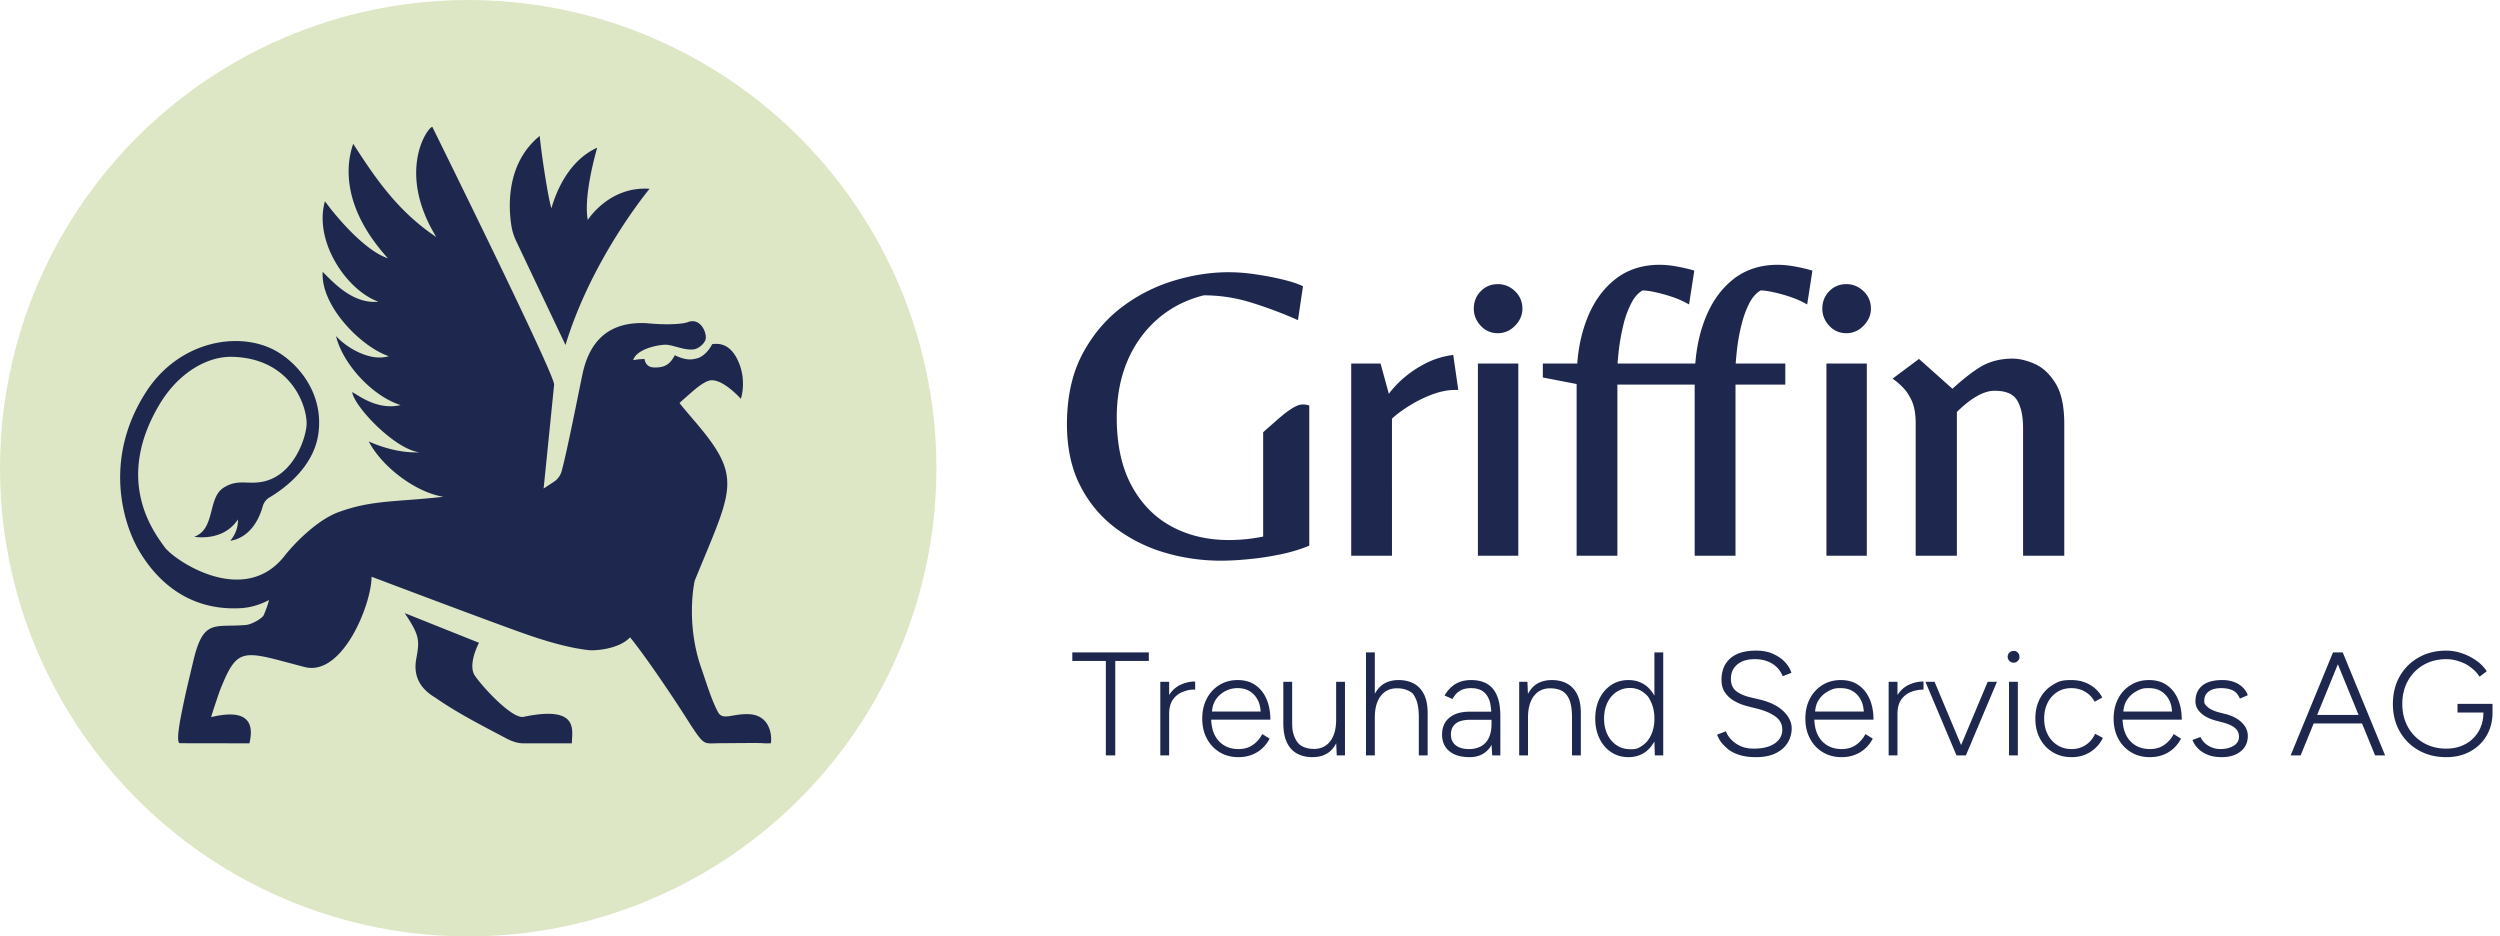
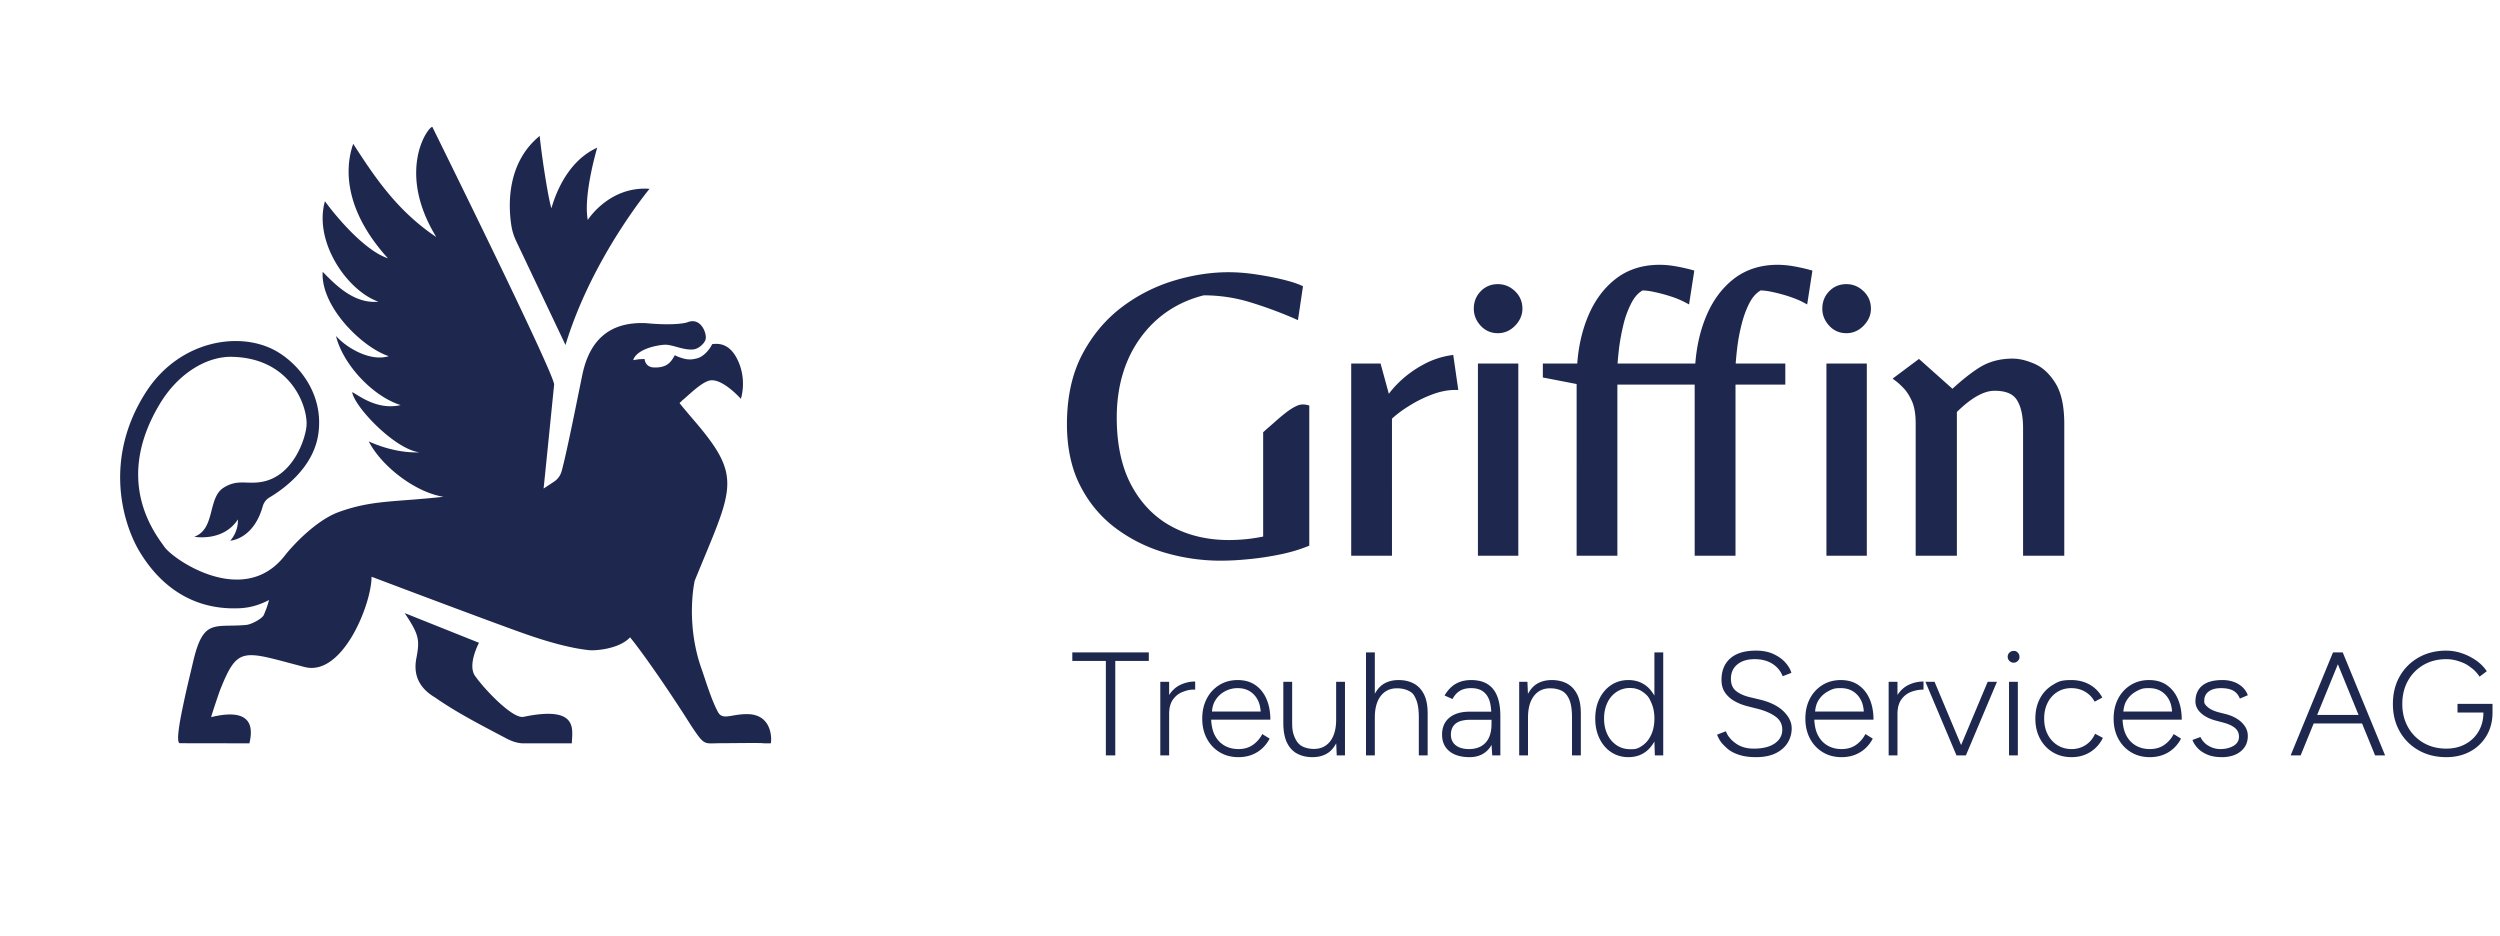
<svg xmlns="http://www.w3.org/2000/svg" width="291" height="109" viewBox="0 0 291 109" fill="none">
  <defs>
    <style>.st1{fill:#1e284f}</style>
  </defs>
-   <circle cx="54.5" cy="54.5" r="54.5" style="fill:#dde7c5" />
  <path d="M75.61 21.976c-4.715-.331-7.193 3.628-7.193 3.628-.545-2.926 1.1-8.414 1.1-8.414-3.767 1.699-5.045 6.09-5.333 7.05-.286-.814-1.047-5.354-1.365-8.417-3.878 3.168-3.644 8.157-3.306 10.38a6.7 6.7 0 0 0 .572 1.862l5.738 12.091c3.071-10.127 9.786-18.18 9.786-18.18M60.943 83.44c-1.292.268-4.646-3.316-5.654-4.774-.903-1.3.466-3.846.466-3.846l-8.65-3.456c1.692 2.54 1.77 3.104 1.354 5.288-.366 1.927.347 3.456 2.184 4.535 2.496 1.748 5.207 3.135 8.285 4.76.566.297 1.246.578 2.032.578h5.605c.014-1.535.896-4.442-5.622-3.086" class="st1" />
  <path d="M63.276 56.866c.094-.847 1.223-12.088 1.223-12.088.151-1.047-14.033-29.69-14.174-30.011-.547.021-4.207 5.199.458 12.826-4.547-3.04-7.131-6.928-9.67-10.852-1.116 3.196-.795 8 4.04 13.324-2.699-.888-5.99-4.801-7.332-6.64-1.33 4.722 2.582 10.406 6.227 11.692-2.816.274-4.972-1.926-6.487-3.48-.264 4.017 4.56 8.792 7.692 9.821-2.098.664-4.855-.913-6.141-2.345.755 3.173 4.153 6.97 7.522 8.04-2.82.657-5.047-1.274-5.641-1.505.262 1.709 4.983 6.676 7.85 7.005-2.256.094-4.465-.611-5.923-1.27 1.599 3.056 5.573 5.962 8.698 6.441-5.74.641-8.348.35-12.358 1.842-2.623 1.04-5.257 3.908-6.1 4.994-4.767 6.14-12.948.499-14.005-.982-1.209-1.692-5.926-7.706-.565-16.643 2.198-3.664 5.542-5.557 8.392-5.5 6.796.132 8.767 5.62 8.706 7.859-.04 1.462-1.465 6.007-5.18 6.69-1.786.33-2.832-.352-4.478.683-1.89 1.187-.928 4.818-3.42 5.712 0 0 3.35.634 5.078-2.01 0 0 .14 1.27-.882 2.468 0 0 2.696-.142 3.776-4 .12-.432.4-.806.786-1.034 1.572-.929 5.132-3.44 5.688-7.414.657-4.693-2.349-8.199-4.971-9.656-4.25-2.36-11.249-1.165-15.084 4.79-4.958 7.7-2.75 15.214-.792 18.522 1.683 2.84 5.21 6.978 11.738 6.652 1.338-.067 2.462-.482 3.367-.953-.182.707-.35 1.116-.604 1.73-.17.416-1.432 1.118-2.074 1.172-3.694.324-4.969-.801-6.152 4.26-.606 2.582-.825 3.398-1.302 5.744-.648 3.187-.476 3.762-.23 3.762l8.076.013c.759-3.102-1.058-3.877-4.448-3.052.095-.428.943-2.911 1.028-3.126 2.087-5.25 2.631-4.586 9.837-2.707 4.42 1.153 7.804-7.31 7.804-10.507 0 0 14.142 5.352 18.006 6.7 2.363.824 5.04 1.605 7.294 1.845.76.08 3.524-.123 4.789-1.493 1.348 1.637 4.384 5.96 7.05 10.19 1.671 2.527 1.53 2.137 3.464 2.137 1.207 0 4.96-.06 4.961.008l.899.005c.109-.22.297-3.296-2.596-3.395-1.899-.065-2.973.772-3.532-.227-.762-1.368-1.484-3.804-1.924-5.043-1.915-5.4-.8-10.257-.8-10.257 4.326-10.625 5.642-11.894.263-18.268-.125-.149-1.945-2.264-2.025-2.426l.35-.33c.822-.682 2.035-1.921 3.026-2.252 1.473-.489 3.761 2.098 3.761 2.098s.763-2.201-.398-4.573c-.81-1.657-1.925-1.95-2.948-1.786-.25.544-.95 1.468-1.812 1.662-.358.081-.825.204-1.559-.006-.75-.214-.959-.382-.959-.382-.406.676-.801 1.506-2.47 1.432-.792-.035-1.02-.614-1.066-.988l-.691.037-.63.1c.388-1.248 2.64-1.735 3.653-1.792.897-.05 2.24.686 3.384.54.625-.08 1.271-.719 1.385-1.145.204-.638-.514-2.636-2.085-2.02-.484.19-2.186.37-4.82.114-4.294-.204-6.582 2.012-7.415 5.914-.373 1.75-1.77 8.908-2.429 11.312-.138.505-.455.94-.893 1.228zM124.817 76.932h3.905v10.996h1.096V76.932h3.905v-.994h-8.906zM136.087 80.895v-1.531h-1.028v8.564h1.028V83.13q0-1.078.445-1.703.445-.626 1.139-.89c.694-.265.945-.267 1.448-.267v-.942q-.926 0-1.756.403c-.518.251-.938.648-1.276 1.163M147.425 81.377q-.446-1.037-1.293-1.628-.848-.59-2.064-.59-1.2 0-2.132.573a4 4 0 0 0-1.465 1.585q-.53 1.01-.53 2.329t.539 2.329 1.49 1.585q.95.573 2.184.573.856 0 1.558-.274a3.8 3.8 0 0 0 1.225-.762q.522-.488.848-1.122l-.857-.531a3.4 3.4 0 0 1-1.088 1.258q-.693.49-1.686.49-.96-.001-1.687-.446-.729-.445-1.123-1.284c-.223-.477-.331-1.054-.364-1.696h6.89q0-1.352-.445-2.39m-5.977.171a2.93 2.93 0 0 1 1.104-1.062 3.1 3.1 0 0 1 1.516-.386q.838.001 1.439.386.599.384.933 1.07c.18.37.268.801.302 1.267h-5.668c.04-.472.149-.906.374-1.275M155.527 83.766q0 1.61-.686 2.508-.685.9-1.901.9-.702 0-1.284-.265-.583-.266-.917-1.002c-.334-.736-.333-1.21-.333-2.158v-4.385h-1.028v4.778q0 1.422.427 2.304.429.882 1.2 1.285t1.747.402q1.112 0 1.866-.522c.383-.265.673-.646.916-1.086l.061 1.403h.96v-8.564h-1.028zM164.56 79.56q-.762-.4-1.754-.401-1.097 0-1.86.521c-.382.263-.672.64-.916 1.074v-4.816h-1.027v11.99h1.027v-4.402q0-1.61.685-2.51.686-.898 1.9-.898.721 0 1.294.265c.573.265.686.511.908 1.002q.334.735.334 2.158v4.385h1.028v-4.779q.016-1.438-.42-2.312-.437-.873-1.199-1.277M173.134 79.62q-.755-.462-1.901-.461-.686 0-1.25.196a3 3 0 0 0-1.02.591 4 4 0 0 0-.814 1.011l.925.411q.343-.652.865-.959.523-.31 1.294-.31.839 0 1.361.36.522.361.771 1.07c.124.357.186.81.217 1.311h-2.52q-1.508 0-2.356.703-.848.702-.848 1.969 0 1.233.848 1.928.848.693 2.355.693 1.49 0 2.321-1.061c.09-.115.16-.245.235-.372l.081 1.228h.943v-4.59q0-1.405-.377-2.33-.377-.924-1.13-1.388m.171 6.252a2.16 2.16 0 0 1-.9.985q-.59.335-1.412.335-.995-.001-1.55-.446-.558-.445-.558-1.234 0-.822.54-1.275.54-.455 1.773-.455h2.415v.48q0 .96-.308 1.61M182.39 79.56q-.762-.4-1.754-.401-1.097 0-1.86.521c-.386.265-.679.647-.923 1.087l-.06-1.403h-.96v8.564h1.027v-4.402q0-1.61.685-2.51.686-.897 1.901-.898.72 0 1.294.265.573.266.907 1.002t.334 2.158v4.385h1.028v-4.779q.016-1.438-.42-2.312-.437-.873-1.199-1.277M192.572 80.974c-.29-.5-.639-.932-1.088-1.242q-.83-.573-1.926-.573-1.132 0-2.005.573-.872.574-1.37 1.585-.496 1.01-.496 2.329 0 1.302.496 2.32.498 1.019 1.37 1.594.873.573 2.005.573 1.096 0 1.926-.573c.45-.31.798-.743 1.088-1.248v.022l.052 1.594h.976v-11.99h-1.028zm-.36 4.521q-.358.806-.993 1.259c-.635.453-.907.454-1.455.454q-.892 0-1.577-.454a3.1 3.1 0 0 1-1.078-1.259q-.395-.804-.395-1.85 0-1.044.386-1.849a3.04 3.04 0 0 1 1.07-1.259 2.8 2.8 0 0 1 1.576-.454q.839 0 1.473.454c.634.454.754.722.994 1.26q.36.804.36 1.849t-.36 1.85M204.802 81.42l-1.217-.292q-.942-.24-1.523-.71-.584-.472-.583-1.414 0-1.045.744-1.661.746-.616 2.013-.616 1.2 0 2.048.521.847.523 1.223 1.465l1.011-.395q-.172-.597-.693-1.19-.522-.59-1.38-.992-.856-.404-2.037-.403-1.97 0-2.997.899-1.029.9-1.029 2.509 0 .873.411 1.473.412.6 1.089.986.675.384 1.463.59l1.217.309q1.284.323 2.09.899.804.573.804 1.533 0 .993-.873 1.601-.874.608-2.449.608-1.233 0-2.09-.608t-1.148-1.413l-1.027.393q.188.516.54.977s.533.588.899.84q.547.376 1.31.59.76.214 1.773.214 1.386 0 2.312-.462.925-.463 1.387-1.225a3.16 3.16 0 0 0 .463-1.67q-.001-1.062-.967-1.996-.969-.933-2.784-1.36M217.63 81.377q-.445-1.037-1.294-1.628-.847-.59-2.064-.59-1.199 0-2.131.573a4 4 0 0 0-1.465 1.585q-.531 1.01-.531 2.329t.54 2.329q.538 1.01 1.49 1.585.949.573 2.183.573.856 0 1.558-.274a3.8 3.8 0 0 0 1.226-.762q.521-.488.847-1.122l-.857-.531a3.4 3.4 0 0 1-1.087 1.258q-.694.49-1.687.49-.959-.001-1.688-.446-.727-.445-1.12-1.284c-.225-.477-.333-1.054-.366-1.696h6.89q0-1.352-.444-2.39m-5.979.171q.412-.678 1.106-1.062c.694-.384.967-.386 1.515-.386q.84.001 1.44.386.598.384.932 1.07c.18.37.268.801.303 1.267h-5.67c.041-.472.15-.906.374-1.275M220.866 80.895v-1.531h-1.027v8.564h1.027V83.13q0-1.078.445-1.703a2.45 2.45 0 0 1 1.14-.89 4 4 0 0 1 1.447-.267v-.942q-.926 0-1.757.403c-.518.252-.937.648-1.275 1.163M228.274 86.725l-3.091-7.361h-1.062l3.614 8.564h1.095l3.615-8.564h-1.079zM234.38 75.768a.67.67 0 0 0-.479.196.65.65 0 0 0-.206.488q0 .275.206.48a.66.66 0 0 0 .48.206q.291-.001.488-.206c.197-.205.196-.297.196-.48q0-.291-.196-.488c-.196-.197-.294-.196-.488-.196M233.85 79.364h1.027v8.564h-1.027zM242.772 86.72a2.94 2.94 0 0 1-1.644.472q-.925 0-1.644-.455a3.16 3.16 0 0 1-1.13-1.25q-.412-.796-.412-1.841t.403-1.842a3.1 3.1 0 0 1 1.114-1.25q.71-.454 1.634-.454.908 0 1.619.42.71.42 1.105 1.156l.89-.48a3.7 3.7 0 0 0-1.454-1.498q-.944-.54-2.16-.54c-1.216 0-1.533.192-2.165.574a3.97 3.97 0 0 0-1.482 1.585q-.531 1.01-.531 2.329t.54 2.329q.538 1.01 1.49 1.585.95.573 2.183.573 1.234 0 2.184-.6a3.97 3.97 0 0 0 1.464-1.643l-.907-.48q-.376.84-1.097 1.31M253.511 81.377q-.445-1.037-1.293-1.628-.847-.59-2.065-.59-1.198 0-2.13.573a4 4 0 0 0-1.466 1.585q-.53 1.01-.53 2.329t.539 2.329 1.49 1.585q.951.573 2.184.573.856 0 1.558-.274a3.8 3.8 0 0 0 1.225-.762q.522-.488.848-1.122l-.857-.531a3.4 3.4 0 0 1-1.088 1.258q-.693.49-1.686.49-.96-.001-1.688-.446t-1.12-1.284c-.225-.477-.333-1.054-.366-1.696h6.89q0-1.352-.445-2.39m-5.978.171q.412-.678 1.105-1.062c.693-.384.968-.386 1.515-.386q.84.001 1.44.386.6.384.933 1.07c.18.37.268.801.302 1.267h-5.669c.041-.472.15-.906.374-1.275M257.099 80.486q.522-.386 1.43-.386.856 0 1.387.274t.806.943l.924-.395a2.5 2.5 0 0 0-.625-.942 2.9 2.9 0 0 0-1.01-.608 3.9 3.9 0 0 0-1.329-.213q-1.575 0-2.354.66-.78.657-.779 1.84 0 .736.625 1.327.624.593 1.772.9l.84.222q.907.24 1.37.633.462.396.462 1.01 0 .687-.634 1.063-.633.378-1.541.378-.736-.001-1.379-.386a2.3 2.3 0 0 1-.932-1.02l-.926.344q.171.495.608.958t1.139.755 1.68.29q.871 0 1.55-.29.674-.292 1.07-.85.393-.555.393-1.326 0-.6-.317-1.096a3 3 0 0 0-.907-.882q-.592-.386-1.43-.591l-.738-.188q-.837-.224-1.258-.591c-.421-.367-.42-.495-.42-.746q0-.702.523-1.087M271.563 75.938l-4.933 11.99h1.164l1.518-3.716h5.63l1.518 3.716h1.165l-4.932-11.99zm2.973 7.28h-4.818l2.41-5.897zM286.053 81.933v1.01h3.014q0 1.234-.557 2.184a3.9 3.9 0 0 1-1.533 1.482q-.976.531-2.226.531-1.49 0-2.647-.668a4.8 4.8 0 0 1-1.815-1.84q-.66-1.175-.66-2.683 0-1.54.66-2.713a4.8 4.8 0 0 1 1.815-1.842q1.156-.668 2.647-.667.754 0 1.498.256c.744.256.954.411 1.37.72a3.9 3.9 0 0 1 1.002 1.062l.84-.635a4.7 4.7 0 0 0-1.224-1.242 6.5 6.5 0 0 0-1.671-.847 5.6 5.6 0 0 0-1.815-.308q-1.816 0-3.22.796a5.76 5.76 0 0 0-2.2 2.192q-.798 1.396-.798 3.228 0 1.8.797 3.195a5.75 5.75 0 0 0 2.201 2.193q1.404.796 3.22.796 1.575 0 2.792-.668a4.9 4.9 0 0 0 1.9-1.841q.685-1.173.685-2.68v-1.011zM152.401 47.204v16.31l-.232.094c-.965.385-2.068.711-3.265.95-1.19.24-2.387.421-3.562.53-1.168.116-2.25.175-3.214.175a23 23 0 0 1-6.595-.951 17.9 17.9 0 0 1-5.768-2.91c-1.712-1.305-3.083-2.974-4.077-4.962s-1.495-4.36-1.495-7.06c0-3.105.58-5.81 1.734-8.038 1.154-2.227 2.692-4.078 4.556-5.514a19.2 19.2 0 0 1 6.102-3.142c2.184-.667 4.339-1 6.406-1 .994 0 2.06.079 3.164.246 1.088.16 2.111.355 3.054.58.936.225 1.676.457 2.206.69l.254.108-.588 3.954-.42-.188a49 49 0 0 0-5.334-1.952 18.4 18.4 0 0 0-5.216-.747c-3.069.776-5.55 2.445-7.364 4.948-1.828 2.525-2.757 5.652-2.757 9.294 0 3.112.573 5.768 1.705 7.872 1.125 2.097 2.677 3.7 4.621 4.76 1.945 1.066 4.208 1.61 6.719 1.61.718 0 1.458-.044 2.162-.116a22 22 0 0 0 1.835-.29V50.317l.436-.4c1.008-.834 2.496-2.35 3.707-2.764.377-.123.798-.087 1.226.051M169.745 45.392h-.42c-.777 0-1.64.167-2.555.5-.929.342-1.835.784-2.684 1.314q-1.21.74-2.06 1.524V64.69h-4.746V42.316h3.418l.965 3.526c.37-.508.826-1.008 1.356-1.509a12.8 12.8 0 0 1 2.663-1.901 9.7 9.7 0 0 1 3.113-1.066l.362-.058zM172.03 42.316h4.701v22.375h-4.701zM177.21 35.931c0 .733-.29 1.4-.848 1.974-.566.58-1.241.878-2.01.878-.805 0-1.48-.298-2.017-.885-.523-.574-.784-1.241-.784-1.967 0-.798.269-1.48.799-2.024.53-.551 1.204-.834 2.002-.834.769 0 1.436.283 2.002.827s.856 1.226.856 2.031M217.776 35.931q0 1.101-.849 1.974c-.559.58-1.24.878-2.01.878-.805 0-1.48-.298-2.01-.885-.529-.58-.79-1.241-.79-1.967 0-.798.268-1.48.798-2.024.53-.551 1.204-.834 2.002-.834.77 0 1.437.283 2.003.827s.856 1.226.856 2.031M212.596 42.316h4.701v22.375h-4.701zM210.966 31.497l-.61 3.939-.45-.24c-.457-.246-1.03-.478-1.69-.696a18 18 0 0 0-1.923-.515 7.6 7.6 0 0 0-1.342-.181c-.508.283-.936.762-1.284 1.407-.377.718-.69 1.546-.922 2.46a21 21 0 0 0-.522 2.728 37 37 0 0 0-.189 1.915h5.776v2.452h-5.797V64.69h-4.753V44.766h-8.996V64.69h-4.745V44.701l-3.932-.762v-1.625h4.005c.152-2.068.595-3.961 1.32-5.644.77-1.793 1.857-3.222 3.229-4.266 1.378-1.045 3.076-1.582 5.027-1.582.596 0 1.234.058 1.887.174s1.277.254 1.857.413l.305.088-.61 3.939-.45-.24a10.4 10.4 0 0 0-1.69-.696 18 18 0 0 0-1.922-.515 7.5 7.5 0 0 0-1.343-.181c-.508.283-.936.762-1.276 1.407a11 11 0 0 0-.93 2.46 26 26 0 0 0-.522 2.728 37 37 0 0 0-.188 1.915h9.047c.16-2.068.602-3.961 1.328-5.644.769-1.793 1.857-3.222 3.221-4.266 1.386-1.045 3.076-1.582 5.035-1.582.588 0 1.226.058 1.88.174.652.116 1.276.254 1.857.413zM240.282 49.339v15.352h-4.796V49.818c0-1.422-.247-2.525-.733-3.28-.464-.71-1.306-1.052-2.597-1.052-1.234 0-2.707.828-4.375 2.467v16.738h-4.796V49.288c0-1.059-.145-1.915-.42-2.56-.29-.64-.61-1.154-.966-1.525-.362-.377-.674-.667-.914-.841l-.384-.29 3.069-2.293 3.896 3.475c1.11-1.023 2.162-1.857 3.141-2.474 1.096-.689 2.394-1.037 3.86-1.037.776 0 1.64.203 2.561.61.943.406 1.763 1.175 2.438 2.27.675 1.088 1.016 2.677 1.016 4.716" class="st1" />
</svg>